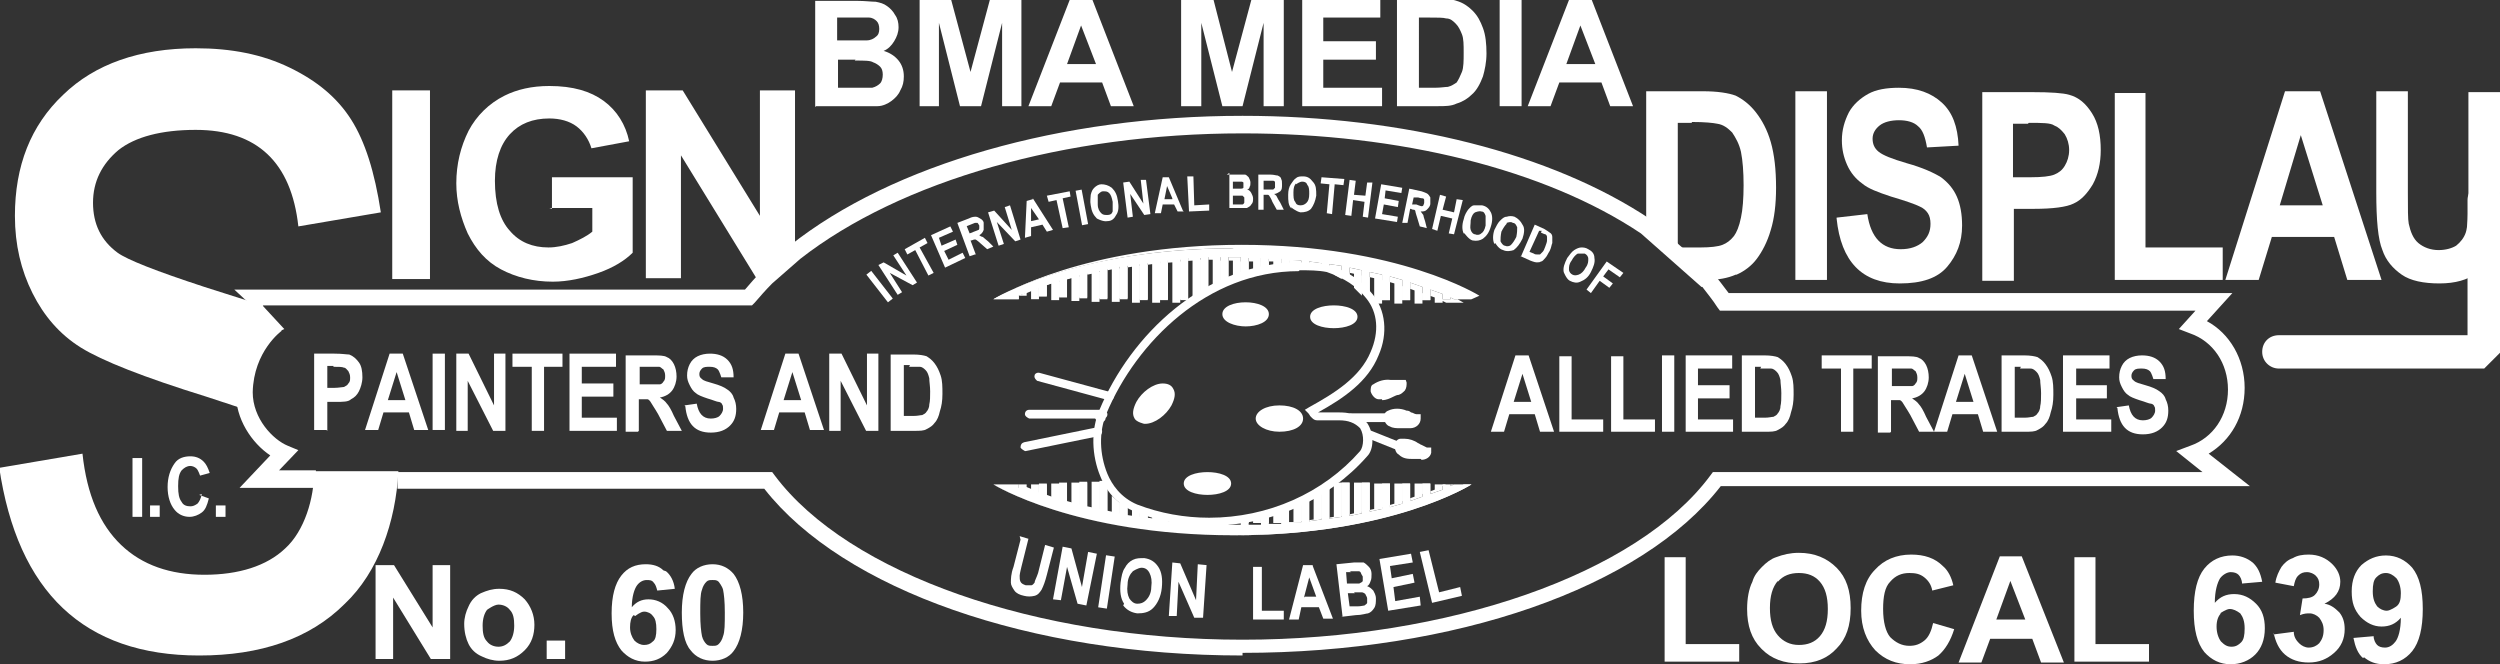
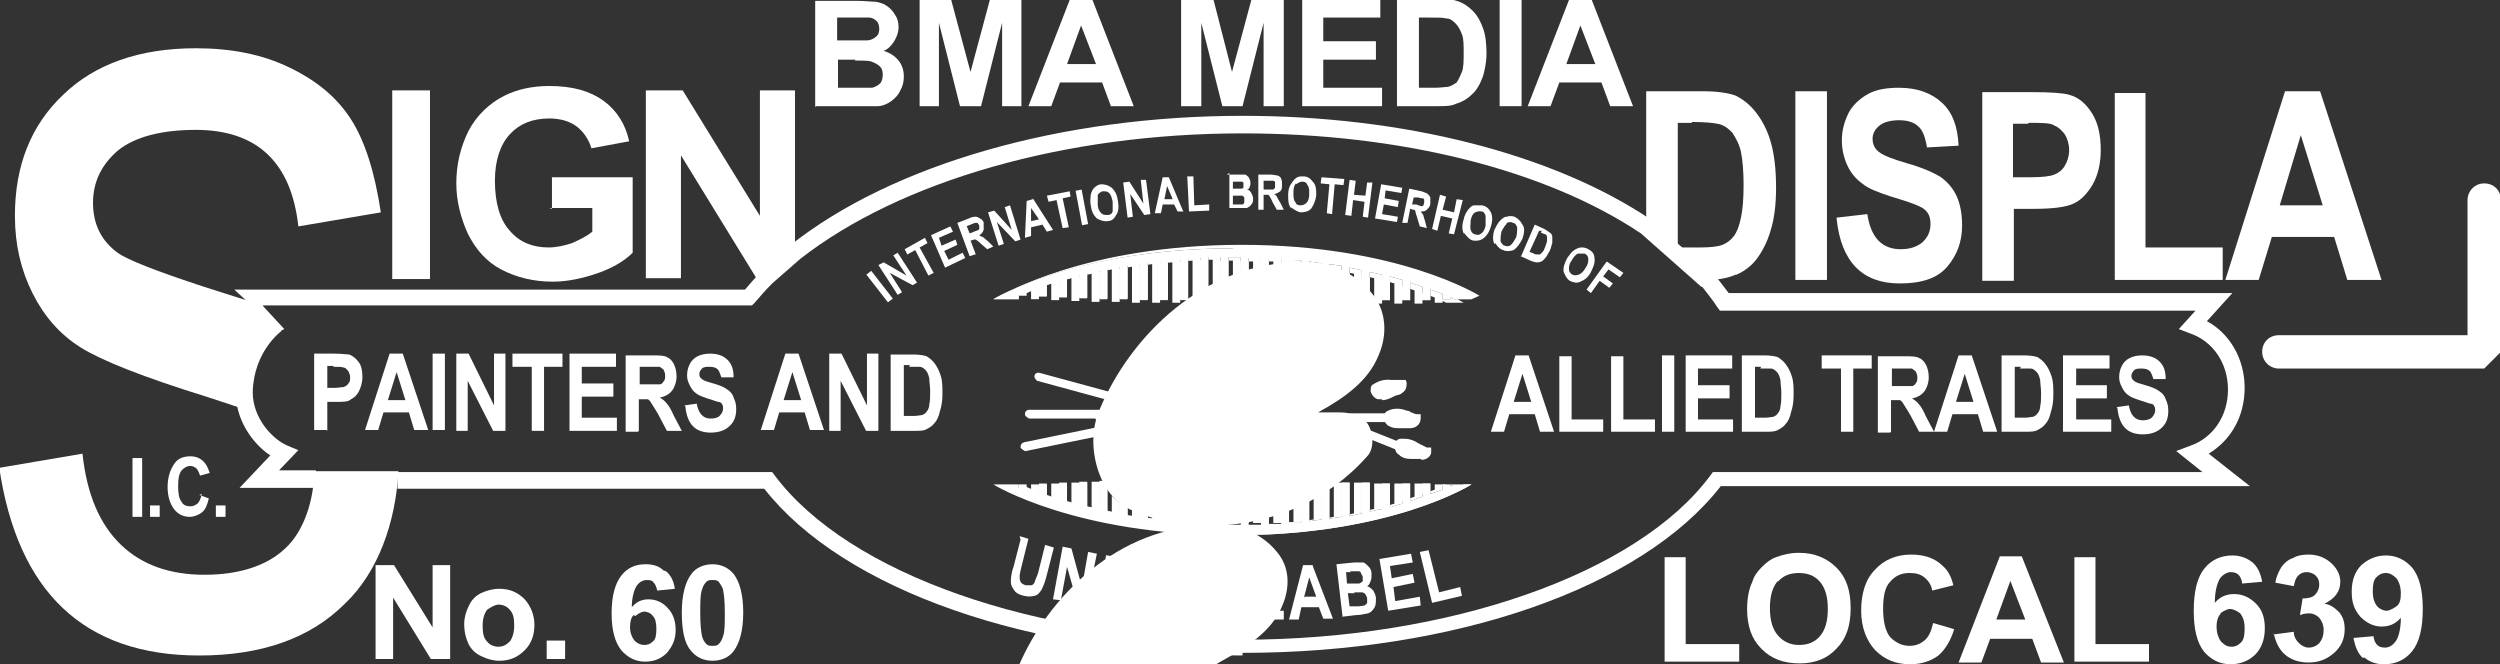
<svg xmlns="http://www.w3.org/2000/svg" id="Layer_2" viewBox="0 0 28.49 7.57">
  <rect x="0" y="0" width="28.49" height="7.57" fill="#333333" stroke="none" />
  <defs>
    <style>.cls-1{fill-rule:evenodd;}.cls-1,.cls-2{fill:#fff;stroke-width:0px;}</style>
  </defs>
  <g id="Layer_1-2">
    <g id="BMA_Bug">
      <path class="cls-1" d="M11.61,3.37v.04h-.29s.93-.58,2.74-.58,2.71.58,2.71.58h-.2l-.04-.02v.02s-.09,0-.09,0v-.06s-.14-.05-.14-.05v.12h-.09v-.15l-.14-.05v.2h-.09v-.23s-.14-.04-.14-.04v.27h-.09v-.29s-.14-.03-.14-.03v.23l-.09-.09v-.16s-.14-.03-.14-.03v.09s-.09-.05-.09-.05v-.06l-.14-.02v.03h-.09s0-.04,0-.04l-.14-.02v.04h-.09v-.05h-.14s0,.05,0,.05h-.09s0-.07,0-.07h-.14s0,.1,0,.1l-.09.02v-.13h-.14s0,.17,0,.17l-.09.03v-.21h-.14v.26s-.09.04-.09.04v-.3h-.14v.38l-.09.06v-.43h-.14v.48h-.09v-.46s-.14.01-.14.01v.45s-.09,0-.09,0v-.44s-.14.02-.14.02v.42s-.09,0-.09,0v-.41s-.14.02-.14.02v.38h-.09v-.37s-.14.03-.14.03v.34h-.09v-.32s-.14.03-.14.03v.28h-.09v-.26l-.14.04v.21h-.09v-.19l-.14.05v.13h-.09v-.1s-.14.06-.14.06Z" />
      <path class="cls-2" d="M16.77,3.41h-.2l-.04-.02v.02s-.09,0-.09,0v-.06s-.14-.05-.14-.05v.12s-.09,0-.09,0v-.15s-.14-.05-.14-.05v.2s-.09,0-.09,0v-.23s-.14-.04-.14-.04v.27s-.09,0-.09,0v-.29s-.14-.03-.14-.03v.23s-.09-.09-.09-.09v-.16s-.14-.03-.14-.03v.09s-.09-.05-.09-.05v-.06s-.14-.02-.14-.02v.03s-.09-.01-.09-.01v-.03s-.14-.02-.14-.02v.04s-.09,0-.09,0v-.05s-.14-.01-.14-.01v.06s-.09,0-.09,0v-.08s-.14,0-.14,0v.11s-.09.02-.09.02v-.13s-.14,0-.14,0v.17s-.09.03-.09.03v-.21s-.14,0-.14,0v.26s-.09.04-.09.04v-.31s-.14,0-.14,0v.38s-.09.06-.09.06v-.43s-.14.01-.14.01v.47s-.09,0-.09,0v-.46s-.14.01-.14.01v.45s-.09,0-.09,0v-.44s-.14.02-.14.02v.42s-.09,0-.09,0v-.41s-.14.02-.14.02v.38s-.09,0-.09,0v-.37s-.14.03-.14.03v.34s-.09,0-.09,0v-.32s-.14.03-.14.03v.28s-.09,0-.09,0v-.26s-.14.04-.14.04v.21s-.09,0-.09,0v-.19s-.14.05-.14.05v.13s-.09,0-.09,0v-.1s-.14.06-.14.06v.04s-.29,0-.29,0c0,0,.95-.58,2.74-.58s2.71.58,2.71.58h0ZM14.06,2.83c-1.79,0-2.73.58-2.74.58h.29s0-.04,0-.04l.14-.06v.1s.09,0,.09,0v-.13s.14-.05.14-.05v.19s.09,0,.09,0v-.21s.14-.04.14-.04v.26s.09,0,.09,0v-.28s.14-.03.14-.03v.32s.09,0,.09,0v-.34s.14-.03.14-.03v.37s.09,0,.09,0v-.38s.14-.02.14-.02v.41s.09,0,.09,0v-.42s.14-.02.14-.02v.44h.09v-.45s.14-.01.14-.01v.46s.09,0,.09,0v-.47s.14-.01.14-.01v.43s.09-.06.09-.06v-.38s.14,0,.14,0v.31s.09-.04.09-.04v-.26s.14,0,.14,0v.21s.09-.03.09-.03v-.17s.14,0,.14,0v.13s.09-.02.09-.02v-.11s.14,0,.14,0v.08s.09,0,.09,0v-.06s.14.01.14.01v.05s.09,0,.09,0v-.04s.14.02.14.02v.03s.09.01.09.01v-.03s.14.02.14.02v.06s.09.05.09.05v-.09s.14.03.14.03v.16s.09.09.09.09v-.23s.14.03.14.03v.29s.09,0,.09,0v-.27s.14.04.14.04v.23s.09,0,.09,0v-.2s.14.05.14.05v.15s.09,0,.09,0v-.12s.14.05.14.05v.06s.09,0,.09,0v-.02s.04.02.04.02h.2s-.95-.58-2.71-.58" />
      <path class="cls-1" d="M11.61,5.56v-.04h-.29s.93.58,2.74.58,2.71-.58,2.71-.58h-.2l-.04.02v-.02s-.09,0-.09,0v.06s-.14.05-.14.05v-.12h-.09v.15l-.14.05v-.2h-.09v.23s-.14.04-.14.04v-.27h-.09v.29s-.14.03-.14.03v-.33h-.09v.35s-.14.03-.14.03v-.38s-.09,0-.09,0v.39s-.14.02-.14.02v-.35l-.09.06v.3s-.14.02-.14.02v-.24l-.09.04v.21h-.14s0-.14,0-.14l-.09.03v.13h-.14s0-.09,0-.09l-.09.02v.08h-.14s0-.05,0-.05h-.09s0,.05,0,.05h-.14v-.03s-.09,0-.09,0v.02h-.14v-.02h-.09s0,.01,0,.01h-.14s0-.03,0-.03h-.09s0,.01,0,.01h-.14s0-.05,0-.05l-.09-.02v.05s-.14-.02-.14-.02v-.08s-.09-.03-.09-.03v.1s-.14-.02-.14-.02v-.15s-.09-.08-.09-.08v.21s-.14-.03-.14-.03v-.34h-.09v.32s-.14-.03-.14-.03v-.28h-.09v.26l-.14-.04v-.21h-.09v.19l-.14-.05v-.13h-.09v.1s-.14-.06-.14-.06Z" />
      <path class="cls-2" d="M14.06,6.1c-1.79,0-2.73-.58-2.74-.58h.29s0,.04,0,.04l.14.06v-.1s.09,0,.09,0v.13s.14.05.14.05v-.19s.09,0,.09,0v.21s.14.04.14.04v-.26s.09,0,.09,0v.28s.14.03.14.03v-.32s.09,0,.09,0v.34s.14.03.14.03v-.21l.09.08v.15s.14.02.14.02v-.1s.09.03.09.03v.08s.14.02.14.02v-.05s.09.02.09.02v.04s.14.01.14.01v-.03s.09.01.09.01v.02s.14,0,.14,0v-.02s.09,0,.09,0v.02s.14,0,.14,0v-.02s.09,0,.09,0v.03s.14,0,.14,0v-.04s.09-.01.09-.01v.05s.14,0,.14,0v-.08s.09-.02.09-.02v.1s.14,0,.14,0v-.13s.09-.03.09-.03v.16s.14-.01.14-.01v-.21s.09-.04.09-.04v.24s.14-.02.14-.02v-.3s.09-.06.09-.06v.35s.14-.02.14-.02v-.39s.09,0,.09,0v.38s.14-.03.14-.03v-.35s.09,0,.09,0v.33s.14-.03.14-.03v-.29s.09,0,.09,0v.27s.14-.04.14-.04v-.23s.09,0,.09,0v.2s.14-.05.14-.05v-.15s.09,0,.09,0v.12s.14-.05.14-.05v-.06s.09,0,.09,0v.02s.04-.02.04-.02h.2s-.93.58-2.71.58M11.61,5.52h-.29s.95.58,2.74.58,2.71-.58,2.71-.58h-.2s-.04.02-.04.02v-.02s-.09,0-.09,0v.06s-.14.05-.14.05v-.12s-.09,0-.09,0v.15s-.14.05-.14.05v-.2s-.09,0-.09,0v.23s-.14.04-.14.04v-.27s-.09,0-.09,0v.29s-.14.03-.14.03v-.33s-.09,0-.09,0v.35s-.14.03-.14.03v-.38s-.09,0-.09,0v.39s-.14.02-.14.02v-.35s-.09.06-.09.06v.3s-.14.02-.14.02v-.24s-.09.04-.09.04v.21s-.14.01-.14.01v-.16s-.09.03-.09.03v.13s-.14,0-.14,0v-.1s-.09.02-.09.02v.08s-.14,0-.14,0v-.05s-.09.01-.09.01v.04s-.14,0-.14,0v-.03s-.09,0-.09,0v.02s-.14,0-.14,0v-.02s-.09,0-.09,0v.02s-.14,0-.14,0v-.02s-.09-.01-.09-.01v.03s-.14-.01-.14-.01v-.04s-.09-.02-.09-.02v.05s-.14-.02-.14-.02v-.08s-.09-.03-.09-.03v.1s-.14-.02-.14-.02v-.15s-.09-.08-.09-.08v.21s-.14-.03-.14-.03v-.34s-.09,0-.09,0v.32s-.14-.03-.14-.03v-.28s-.09,0-.09,0v.26s-.14-.04-.14-.04v-.21s-.09,0-.09,0v.19s-.14-.05-.14-.05v-.13s-.09,0-.09,0v.1s-.14-.06-.14-.06v-.04Z" />
      <path class="cls-2" d="M14.16,7.47c-2.42,0-4.55-.75-5.45-1.9h-4.18v-.19h4.27l.03.04c.84,1.12,2.98,1.87,5.33,1.87s4.5-.75,5.33-1.87l.03-.04h5.58l-.3-.24.16-.06c.26-.09.43-.34.43-.64s-.17-.55-.43-.64l-.13-.05.19-.21h-5.42l-.03-.04c-.05-.08-.11-.15-.17-.23h-.01s-.69-.61-.69-.61c-1.09-.73-2.75-1.14-4.54-1.14-2.02,0-3.9.54-5.04,1.43l-.32.28c-.07.07-.14.15-.2.22l-.03.03H3l-.06.07-.27-.25h5.82c.06-.07.12-.14.19-.21l.32-.29c1.17-.93,3.1-1.48,5.16-1.48,1.83,0,3.53.43,4.65,1.18h0s.64.57.64.57h.03s.03.03.03.03c.07.08.13.16.19.24h5.74l-.29.32c.26.14.43.43.43.76s-.16.6-.41.75l.47.37h-6.03c-.9,1.16-3.03,1.9-5.45,1.9M3.59,5.56h-.86l.35-.37c-.21-.14-.4-.42-.39-.72,0-.56.39-.84.41-.85l.11.15s-.32.23-.33.7c0,.3.23.54.4.61l.12.05-.22.23h.42v.19Z" />
      <path class="cls-2" d="M28.31,4.2h-2.34c-.1,0-.19-.08-.19-.19s.08-.19.19-.19h2.15v-1.54c0-.1.08-.19.19-.19s.19.08.19.19v1.73l-.19.19Z" />
      <rect class="cls-2" x="20.46" y="1.04" width=".36" height="2.15" />
      <path class="cls-2" d="M20.93,2.48l.35-.04c.04.27.17.4.38.4.11,0,.19-.03.25-.08.06-.06.09-.12.09-.21,0-.05-.01-.09-.03-.12-.02-.03-.05-.06-.1-.08-.04-.02-.15-.06-.32-.11-.15-.05-.26-.09-.33-.15-.07-.05-.13-.12-.17-.21-.04-.09-.06-.18-.06-.28,0-.12.03-.22.08-.32.05-.09.13-.16.22-.21.09-.05.21-.07.35-.07.21,0,.37.06.49.17.12.11.18.27.19.49l-.36.02c-.02-.12-.05-.2-.1-.24-.05-.05-.13-.07-.22-.07s-.17.02-.22.06c-.05.04-.08.09-.08.15s.02.11.07.15c.05.04.15.08.32.13.18.05.31.11.39.16.08.06.14.13.18.22.04.09.06.2.06.33,0,.19-.06.34-.17.47s-.29.19-.54.19c-.43,0-.67-.25-.72-.74" />
      <path class="cls-2" d="M23.12,1.4c.15,0,.25,0,.29.03.05.02.08.05.12.1.03.05.05.11.05.18s-.02.13-.05.18c-.03.05-.07.08-.12.1-.05.02-.14.03-.27.03h-.2v-.61h.17ZM22.95,3.19v-.81h.23c.21,0,.37-.02.45-.06.09-.04.16-.12.22-.22.06-.11.09-.24.09-.39,0-.17-.03-.31-.1-.42-.07-.11-.15-.18-.26-.21-.07-.02-.21-.03-.42-.03h-.57v2.15h.36Z" />
      <polygon class="cls-2" points="24.1 3.19 24.1 1.06 24.45 1.06 24.45 2.82 25.33 2.82 25.33 3.19 24.1 3.19" />
      <path class="cls-2" d="M25.98,2.34l.24-.8.25.8h-.49ZM26.42,1.04h-.38l-.68,2.15h.38l.15-.49h.71l.15.49h.39l-.7-2.15Z" />
-       <path class="cls-2" d="M27.08,1.04h.36v1.16c0,.18,0,.3.01.35.02.09.05.17.11.22.06.05.14.08.23.08.08,0,.15-.02.2-.05.05-.04.09-.09.11-.15.02-.06.03-.2.03-.42v-1.18h.36v1.13c0,.29-.02.5-.05.62-.03.13-.1.23-.21.31-.11.08-.25.12-.43.12s-.33-.03-.43-.1c-.1-.07-.18-.16-.22-.28-.05-.12-.07-.34-.07-.66v-1.14Z" />
      <rect class="cls-2" x="4.47" y="1.03" width=".43" height="2.15" />
      <path class="cls-2" d="M6.29,2.38v-.36h.92v.86c-.09.09-.22.17-.39.23s-.35.1-.52.1c-.22,0-.42-.05-.59-.14-.17-.09-.29-.23-.38-.41-.08-.18-.13-.37-.13-.57,0-.22.05-.42.14-.6.09-.17.23-.31.41-.4.14-.07.31-.11.51-.11.27,0,.47.06.62.17.15.11.25.27.29.46l-.43.08c-.03-.1-.09-.19-.17-.25-.08-.06-.19-.09-.31-.09-.19,0-.34.06-.45.18-.11.12-.17.3-.17.53,0,.26.06.45.17.57.11.13.26.19.44.19.09,0,.18-.02.27-.05.09-.04.17-.08.23-.13v-.27h-.49Z" />
      <path class="cls-2" d="M3.8,4.18c.06,0,.1,0,.12.01.02,0,.03.02.05.04.01.02.02.04.02.07s0,.05-.02.07c-.01.02-.03.03-.05.04-.02,0-.06.01-.11.01h-.08v-.25h.07ZM3.73,4.91v-.33h.09c.09,0,.15,0,.18-.03.04-.02.07-.05.09-.09.02-.04.04-.1.04-.16,0-.07-.01-.13-.04-.17-.03-.04-.06-.07-.11-.09-.03,0-.08-.01-.17-.01h-.23v.87h.14Z" />
      <path class="cls-2" d="M4.42,4.56l.1-.32.1.32h-.2ZM4.59,4.03h-.15l-.28.87h.15l.06-.2h.29l.06.2h.16l-.29-.87Z" />
      <rect class="cls-2" x="4.93" y="4.03" width=".14" height=".87" />
      <polygon class="cls-2" points="5.2 4.91 5.2 4.03 5.34 4.03 5.63 4.62 5.63 4.03 5.76 4.03 5.76 4.91 5.62 4.91 5.33 4.34 5.33 4.91 5.2 4.91" />
      <polygon class="cls-2" points="6.06 4.91 6.06 4.18 5.84 4.18 5.84 4.03 6.41 4.03 6.41 4.18 6.2 4.18 6.2 4.91 6.06 4.91" />
      <polygon class="cls-2" points="6.49 4.91 6.49 4.03 7.02 4.03 7.02 4.18 6.63 4.18 6.63 4.37 6.99 4.37 6.99 4.52 6.63 4.52 6.63 4.76 7.03 4.76 7.03 4.91 6.49 4.91" />
      <path class="cls-2" d="M7.28,4.18h.11c.06,0,.1,0,.12,0,.02,0,.03.02.05.03.01.02.02.04.02.07s0,.05-.02.07c-.01.02-.03.03-.04.03-.02,0-.06,0-.12,0h-.11v-.22ZM7.28,4.91v-.36h.03s.06,0,.07,0c.01,0,.03.02.04.04.01.02.04.06.08.13l.1.19h.17l-.09-.17c-.03-.07-.06-.12-.08-.14-.02-.03-.05-.05-.08-.07.06-.01.11-.04.14-.08.03-.04.05-.1.05-.16,0-.05-.01-.1-.03-.14-.02-.04-.05-.07-.08-.08-.03-.02-.09-.02-.17-.02h-.3v.87h.14Z" />
      <path class="cls-2" d="M7.8,4.62l.14-.02c.02.11.07.17.16.17.04,0,.08-.01.1-.03.02-.02.04-.05.04-.08,0-.02,0-.04-.01-.05,0-.01-.02-.03-.04-.03-.02,0-.06-.02-.13-.04-.06-.02-.11-.04-.13-.06-.03-.02-.05-.05-.07-.09-.02-.04-.03-.07-.03-.11,0-.05.01-.09.03-.13s.05-.07.09-.09c.04-.02.09-.03.14-.03.08,0,.15.02.2.07.05.05.07.11.07.2h-.14s-.02-.07-.04-.09c-.02-.02-.05-.03-.09-.03s-.07,0-.09.02c-.02.02-.03.04-.03.06s0,.04.03.06c.02.02.06.03.13.05.07.02.12.04.16.07.03.02.06.05.07.09.02.04.03.08.03.13,0,.08-.02.14-.07.19-.05.05-.12.08-.22.08-.18,0-.27-.1-.29-.3" />
      <path class="cls-2" d="M8.93,4.56l.1-.32.1.32h-.2ZM9.1,4.03h-.15l-.28.87h.15l.06-.2h.29l.06.2h.16l-.29-.87Z" />
      <polygon class="cls-2" points="9.45 4.91 9.45 4.03 9.59 4.03 9.88 4.62 9.88 4.03 10.01 4.03 10.01 4.91 9.87 4.91 9.58 4.34 9.58 4.91 9.45 4.91" />
      <path class="cls-2" d="M10.36,4.18c.06,0,.1,0,.12,0,.03,0,.05.02.07.04.02.02.03.05.04.09,0,.04.01.09.01.15s0,.11-.01.15c0,.04-.02.07-.03.08-.01.02-.03.03-.05.04-.02,0-.05.01-.1.01h-.11v-.58h.07ZM10.15,4.91h.27c.06,0,.11,0,.14-.02.04-.02.07-.04.09-.07.03-.03.05-.08.06-.13.02-.06.03-.12.03-.2,0-.08,0-.15-.02-.21-.02-.06-.04-.1-.07-.14-.03-.04-.06-.06-.09-.08-.03-.01-.08-.02-.15-.02h-.26v.87Z" />
      <path class="cls-2" d="M17.25,4.58l.1-.32.1.32h-.2ZM17.42,4.05h-.15l-.28.87h.15l.06-.2h.29l.06.2h.16l-.29-.87Z" />
      <polygon class="cls-2" points="17.77 4.92 17.77 4.06 17.91 4.06 17.91 4.78 18.27 4.78 18.27 4.92 17.77 4.92" />
      <polygon class="cls-2" points="18.36 4.92 18.36 4.06 18.5 4.06 18.5 4.78 18.86 4.78 18.86 4.92 18.36 4.92" />
      <rect class="cls-2" x="18.94" y="4.05" width=".14" height=".87" />
      <polygon class="cls-2" points="19.21 4.92 19.21 4.05 19.74 4.05 19.74 4.2 19.35 4.2 19.35 4.39 19.71 4.39 19.71 4.54 19.35 4.54 19.35 4.78 19.75 4.78 19.75 4.92 19.21 4.92" />
      <path class="cls-2" d="M20.06,4.2c.06,0,.1,0,.12,0,.03,0,.05.02.07.04.02.02.03.05.04.09,0,.04.01.09.01.15s0,.11-.01.15c0,.04-.02.07-.03.08-.01.02-.03.03-.05.04-.02,0-.05.01-.1.01h-.11v-.58h.07ZM19.85,4.92h.27c.06,0,.11,0,.14-.02.04-.02.07-.04.09-.07.03-.03.05-.08.06-.13.02-.06.03-.12.03-.2,0-.08,0-.15-.02-.21-.02-.06-.04-.1-.07-.14-.03-.04-.06-.06-.09-.08-.03-.01-.08-.02-.15-.02h-.26v.87Z" />
      <polygon class="cls-2" points="20.98 4.92 20.98 4.2 20.76 4.2 20.76 4.05 21.33 4.05 21.33 4.2 21.12 4.2 21.12 4.92 20.98 4.92" />
      <path class="cls-2" d="M21.55,4.2h.11c.06,0,.1,0,.12,0,.02,0,.03.02.05.03.01.02.02.04.02.07s0,.05-.02.07c-.01.02-.03.03-.04.03-.02,0-.06,0-.12,0h-.11v-.22ZM21.55,4.92v-.36h.03s.06,0,.07,0c.01,0,.03.02.04.04.01.02.04.06.08.13l.1.19h.17l-.09-.17c-.03-.07-.06-.12-.08-.14-.02-.03-.05-.05-.08-.07.06-.01.11-.04.14-.08.03-.04.05-.1.05-.16,0-.05-.01-.1-.03-.14-.02-.04-.05-.07-.08-.08-.03-.02-.09-.02-.17-.02h-.3v.87h.14Z" />
      <path class="cls-2" d="M22.29,4.58l.1-.32.1.32h-.2ZM22.47,4.05h-.15l-.28.87h.15l.06-.2h.29l.06.2h.16l-.29-.87Z" />
      <path class="cls-2" d="M23.02,4.2c.06,0,.1,0,.12,0,.03,0,.05.02.07.04.02.02.03.05.04.09,0,.04.01.09.01.15s0,.11-.01.15c0,.04-.02.07-.03.08-.01.02-.03.03-.05.04-.02,0-.05.01-.1.01h-.11v-.58h.07ZM22.81,4.92h.27c.06,0,.11,0,.14-.02.04-.02.07-.04.09-.07.03-.03.05-.08.06-.13.02-.06.03-.12.03-.2,0-.08,0-.15-.02-.21-.02-.06-.04-.1-.07-.14-.03-.04-.06-.06-.09-.08-.03-.01-.08-.02-.15-.02h-.26v.87Z" />
      <polygon class="cls-2" points="23.51 4.92 23.51 4.05 24.04 4.05 24.04 4.2 23.66 4.2 23.66 4.39 24.01 4.39 24.01 4.54 23.66 4.54 23.66 4.78 24.06 4.78 24.06 4.92 23.51 4.92" />
      <path class="cls-2" d="M24.12,4.64l.14-.02c.02.11.07.17.16.17.04,0,.08-.01.1-.03.02-.02.04-.05.04-.08,0-.02,0-.04-.01-.05,0-.01-.02-.03-.04-.03-.02,0-.06-.02-.13-.04-.06-.02-.11-.04-.13-.06-.03-.02-.05-.05-.07-.09-.02-.04-.03-.07-.03-.11,0-.05.01-.09.03-.13.02-.04.05-.07.09-.09.04-.02.09-.03.14-.03.08,0,.15.02.2.07.05.05.07.11.07.2h-.14s-.02-.07-.04-.09c-.02-.02-.05-.03-.09-.03s-.07,0-.09.02c-.02.02-.03.04-.03.06s0,.04.03.06c.02.02.06.03.13.05.07.02.12.04.16.07.03.02.06.05.07.09.02.04.03.08.03.13,0,.08-.02.14-.07.19-.05.05-.12.08-.22.08-.18,0-.27-.1-.29-.3" />
-       <path class="cls-2" d="M13.78,5.99c-.3,0-.58-.05-.85-.16-.17-.07-.31-.2-.39-.4-.1-.24-.11-.53-.01-.76.35-.84,1.19-1.68,2.28-1.68.11,0,.22,0,.33.03.22.07.38.18.5.33.15.18.18.45.07.7-.12.3-.4.49-.69.65,0,0,0,0,0,0,.04,0,.08,0,.12,0,.04,0,.08,0,.12,0,.09,0,.21.01.32.12.08.12.08.3,0,.38-.44.5-1.09.79-1.79.79M14.8,3.09c-1.04,0-1.85.81-2.19,1.62-.09.21-.08.47.01.69.05.12.15.27.34.35.26.1.54.15.82.15.67,0,1.3-.28,1.72-.76.04-.05.05-.18,0-.26-.06-.06-.13-.09-.24-.09-.04,0-.08,0-.12,0-.04,0-.09,0-.13,0s-.06-.03-.08-.05c0,0-.01-.02-.02-.03l-.04-.04.05-.03c.29-.16.58-.34.7-.63.1-.23.08-.45-.05-.61-.11-.14-.25-.23-.45-.3-.1-.02-.2-.02-.31-.02" />
+       <path class="cls-2" d="M13.78,5.99c-.3,0-.58-.05-.85-.16-.17-.07-.31-.2-.39-.4-.1-.24-.11-.53-.01-.76.35-.84,1.19-1.68,2.28-1.68.11,0,.22,0,.33.03.22.07.38.18.5.33.15.18.18.45.07.7-.12.3-.4.49-.69.65,0,0,0,0,0,0,.04,0,.08,0,.12,0,.04,0,.08,0,.12,0,.09,0,.21.01.32.12.08.12.08.3,0,.38-.44.5-1.09.79-1.79.79c-1.04,0-1.85.81-2.19,1.62-.09.21-.08.47.01.69.05.12.15.27.34.35.26.1.54.15.82.15.67,0,1.3-.28,1.72-.76.04-.05.05-.18,0-.26-.06-.06-.13-.09-.24-.09-.04,0-.08,0-.12,0-.04,0-.09,0-.13,0s-.06-.03-.08-.05c0,0-.01-.02-.02-.03l-.04-.04.05-.03c.29-.16.58-.34.7-.63.1-.23.08-.45-.05-.61-.11-.14-.25-.23-.45-.3-.1-.02-.2-.02-.31-.02" />
      <path class="cls-2" d="M13.98,3.58c0-.05.1-.09.22-.09s.22.04.22.09-.1.09-.22.09-.22-.04-.22-.09" />
      <path class="cls-2" d="M14.2,3.72c-.13,0-.27-.05-.27-.14,0-.18.53-.18.53,0,0,.09-.13.14-.27.14M14.2,3.53c-.11,0-.17.03-.17.05,0,.01.06.05.17.05s.17-.03.17-.05c0-.01-.06-.05-.17-.05" />
      <path class="cls-2" d="M14.98,3.6s.1-.09.22-.09.22.04.22.09-.1.09-.22.09-.22-.04-.22-.09" />
      <path class="cls-2" d="M15.2,3.74c-.13,0-.27-.04-.27-.13s.14-.13.27-.13.27.04.27.13-.14.13-.27.13M15.2,3.56c-.11,0-.17.03-.17.04,0,0,.07.03.17.03s.17-.03.17-.04c0,0-.07-.03-.17-.03" />
      <path class="cls-2" d="M14.36,4.77c0-.06.1-.11.22-.11s.22.05.22.11-.1.11-.22.11-.22-.05-.22-.11" />
      <path class="cls-2" d="M14.58,4.92c-.15,0-.27-.07-.27-.15s.11-.15.27-.15.27.06.27.15-.11.15-.27.15M14.58,4.71c-.11,0-.17.04-.17.06s.06.06.17.06.17-.04.17-.06-.06-.06-.17-.06" />
      <path class="cls-2" d="M13.54,5.51s.1-.09.22-.09.22.04.22.09-.1.09-.22.09-.22-.04-.22-.09" />
      <path class="cls-2" d="M13.76,5.64c-.13,0-.27-.04-.27-.13s.14-.13.27-.13.27.04.27.13-.14.13-.27.13M13.76,5.47c-.11,0-.17.03-.17.04,0,0,.07.03.17.03s.17-.03.17-.04c0,0-.07-.03-.17-.03" />
      <path class="cls-2" d="M13.3,4.6c.06-.1.03-.18-.06-.17-.09,0-.2.09-.26.19-.06.1-.03.18.06.17.09,0,.2-.09.26-.19" />
      <path class="cls-2" d="M13.04,4.83s-.09-.02-.11-.06c-.03-.05-.02-.11.02-.19.06-.11.19-.21.3-.21h0c.06,0,.1.02.12.06.03.05.02.11-.02.19-.06.11-.19.21-.3.21h0ZM13.25,4.47c-.08,0-.18.08-.22.16-.02.04-.03.08-.02.09,0,0,.01.01.03.01v.05-.05c.08,0,.18-.08.22-.16.02-.04.03-.08.02-.09,0,0-.01-.01-.03-.01" />
      <path class="cls-2" d="M12.57,4.77h-.84s-.05-.02-.05-.05.02-.05.05-.05h.84s.05.02.05.05-.02.05-.05.05" />
      <path class="cls-2" d="M12.55,4.81h-.02s-.05-.02-.05-.05.02-.05.05-.05h.02s.05.02.05.05-.02.05-.05.05" />
      <path class="cls-2" d="M11.68,5.09c.29-.06.54-.11.83-.17" />
      <path class="cls-2" d="M11.68,5.14s-.04-.02-.05-.04c0-.03.01-.05.04-.06l.83-.17s.05.01.06.04c0,.03-.01.05-.04.06l-.83.17s0,0,0,0" />
      <path class="cls-2" d="M11.83,4.28c.28.08.53.15.81.22" />
      <path class="cls-2" d="M12.64,4.56s0,0-.01,0l-.81-.22s-.04-.03-.03-.06c0-.02.03-.04.06-.03l.81.22s.04.03.03.06c0,.02-.02.03-.05.03" />
      <path class="cls-2" d="M15.84,4.81h-.44s-.05-.02-.05-.05.02-.05.05-.05h.44s.05.02.05.05-.02.05-.05.05" />
      <path class="cls-2" d="M15.61,4.96c.17.07.33.13.5.2" />
      <path class="cls-2" d="M16.12,5.2s-.01,0-.02,0l-.5-.2s-.04-.04-.03-.06c0-.02.04-.04.06-.03l.5.2s.04.04.03.06c0,.02-.02.03-.04.03" />
      <path class="cls-2" d="M16.07,4.81c-.07,0-.14.04-.21,0-.04-.01-.06-.08-.02-.09.06-.02.12-.02.18,0,.05.01.08.04.13.04,0,.04-.04.06-.07.06" />
      <path class="cls-2" d="M15.93,4.88s-.06,0-.09-.02c-.04-.01-.07-.06-.07-.11,0-.03.02-.06.05-.07.06-.03.14-.03.21,0,.01,0,.03,0,.05.02.02,0,.04.02.06.02h.05v.05c0,.06-.05.11-.12.11-.02,0-.04,0-.06,0-.02,0-.05,0-.08,0M15.87,4.76s0,0,0,.01c.04.02.08.01.12,0,0,0,.02,0,.03,0,0,0-.01,0-.02,0-.05-.02-.09-.02-.13,0" />
      <path class="cls-2" d="M15.92,4.45c-.07.02-.13.07-.2.06-.04,0-.08-.06-.05-.08.05-.04.11-.05.17-.05.05,0,.09.01.13,0,0,.03-.02.07-.05.07" />
      <path class="cls-2" d="M15.75,4.55s-.02,0-.04,0c-.04,0-.08-.05-.09-.09,0-.03,0-.07.03-.08.06-.04.13-.06.2-.05.02,0,.03,0,.05,0,.02,0,.05,0,.07,0h.05s.01.03.01.03c0,.03,0,.06-.02.09-.02.02-.04.04-.07.05-.02,0-.04.01-.06.02-.04.02-.08.04-.13.04M15.71,4.45s0,0,.01,0c.01,0,.02,0,.02,0,.03,0,.06-.01.09-.03,0,0,.02,0,.02-.01,0,0,0,0-.01,0h-.01s-.09,0-.12.03" />
      <path class="cls-2" d="M16.17,5.18c-.07-.01-.14,0-.21-.04-.03-.02-.04-.09,0-.1.06-.01.12,0,.17.04.04.02.07.05.12.06,0,.03-.05.05-.08.04" />
      <path class="cls-2" d="M16.19,5.23s-.02,0-.03,0c-.02,0-.04,0-.06,0-.05,0-.11,0-.16-.05-.04-.02-.05-.08-.04-.12,0-.03.03-.06.06-.06.01,0,.03,0,.05,0,.05,0,.11.02.15.05.01,0,.03.02.04.02.02.01.04.02.06.03h.05s0,.06,0,.06c-.01.05-.06.08-.11.08M15.98,5.09s0,.01,0,.01c.03.03.07.03.11.03,0,0,.02,0,.03,0,0,0-.01,0-.02,0-.04-.03-.08-.04-.13-.03" />
      <polygon class="cls-2" points="4.28 7.51 4.28 6.44 4.49 6.44 4.93 7.15 4.93 6.44 5.13 6.44 5.13 7.51 4.91 7.51 4.48 6.81 4.48 7.51 4.28 7.51" />
      <path class="cls-2" d="M5.55,6.95s.08-.06.13-.06.1.02.13.06c.04.04.05.1.05.18s-.02.14-.05.18c-.04.04-.08.06-.13.06s-.1-.02-.13-.06c-.04-.04-.05-.1-.05-.18s.02-.14.05-.18M5.34,7.34c.03.06.08.11.15.14.06.03.13.05.2.05.12,0,.21-.04.29-.12.08-.08.11-.18.11-.29s-.04-.21-.11-.29c-.08-.08-.17-.12-.29-.12-.08,0-.14.02-.21.05-.06.03-.11.08-.14.15-.03.06-.05.13-.05.2,0,.09.02.17.05.23" />
      <rect class="cls-2" x="6.23" y="7.3" width=".21" height=".21" />
      <path class="cls-2" d="M7.24,7.02s.06-.05.1-.05.08.02.1.05c.03.03.04.08.04.15s-.01.12-.04.14c-.03.03-.06.04-.1.04s-.08-.02-.11-.05c-.03-.04-.05-.09-.05-.15,0-.06.01-.11.04-.14M7.56,6.5c-.05-.05-.12-.07-.2-.07-.12,0-.21.04-.28.13-.07.09-.11.23-.11.43s.04.33.11.42c.07.08.16.13.27.13.1,0,.18-.03.25-.1.06-.07.1-.15.1-.26,0-.1-.03-.19-.09-.25-.06-.07-.14-.1-.22-.1-.08,0-.14.03-.19.09,0-.12.03-.21.06-.25.03-.04.07-.06.11-.06.03,0,.06,0,.08.03.02.02.03.05.04.09l.2-.02c-.01-.09-.05-.16-.1-.2" />
      <path class="cls-2" d="M8.19,6.63s.04.05.05.09c.01.05.02.13.02.26s0,.22-.02.27c-.01.04-.03.07-.05.09-.02.02-.04.02-.07.02s-.05,0-.07-.02c-.02-.02-.04-.05-.05-.09-.01-.05-.02-.13-.02-.26s0-.22.02-.27c.01-.04.03-.07.05-.09.02-.02.04-.02.07-.02s.05,0,.07.02M7.88,6.54c-.07.09-.11.24-.11.44s.03.35.1.43c.06.08.15.12.25.12s.19-.04.24-.11c.07-.09.11-.24.11-.44s-.04-.35-.11-.44c-.06-.07-.14-.11-.24-.11s-.19.04-.24.11" />
      <polygon class="cls-2" points="18.97 7.54 18.97 6.35 19.21 6.35 19.21 7.34 19.82 7.34 19.82 7.54 18.97 7.54" />
      <path class="cls-2" d="M20.26,6.63c.06-.07.14-.1.24-.1s.18.03.24.1c.06.07.09.17.09.31s-.03.24-.09.31c-.06.07-.14.1-.24.1s-.18-.04-.24-.11-.09-.17-.09-.31.03-.24.09-.31M20.08,7.4c.11.11.25.16.43.16s.32-.06.42-.17c.11-.11.16-.26.16-.46s-.05-.35-.16-.46c-.11-.11-.25-.17-.43-.17-.1,0-.18.02-.26.05-.06.02-.11.06-.16.11-.05.05-.09.1-.11.17-.04.08-.06.19-.06.31,0,.19.05.34.16.45" />
      <path class="cls-2" d="M22.03,7.1l.24.07c-.04.13-.1.23-.18.3-.08.06-.19.1-.32.1-.16,0-.29-.05-.4-.16-.1-.11-.16-.26-.16-.45,0-.2.05-.36.16-.47.1-.11.24-.17.41-.17.15,0,.27.04.36.13.06.05.1.13.12.22l-.24.06c-.01-.06-.04-.11-.09-.15-.05-.04-.1-.05-.17-.05-.09,0-.16.03-.22.1-.06.06-.08.17-.08.31,0,.15.03.26.08.32.06.06.13.1.22.1.07,0,.12-.02.17-.06.05-.04.08-.11.1-.2" />
      <path class="cls-2" d="M22.75,7.06l.16-.44.17.44h-.33ZM23.05,6.34h-.26l-.47,1.21h.26l.1-.27h.48l.1.27h.26l-.48-1.21Z" />
      <polygon class="cls-2" points="23.64 7.54 23.64 6.35 23.88 6.35 23.88 7.34 24.49 7.34 24.49 7.54 23.64 7.54" />
      <path class="cls-2" d="M25.3,6.99s.07-.05.11-.05.08.02.12.05c.03.04.05.09.05.17s-.01.13-.04.16c-.03.03-.06.05-.11.05s-.08-.02-.12-.06c-.03-.04-.05-.1-.05-.17,0-.07.02-.12.05-.15M25.67,6.41c-.06-.05-.14-.08-.23-.08-.13,0-.24.05-.32.15-.08.1-.12.26-.12.48s.04.37.12.47c.08.09.18.14.3.14.11,0,.21-.04.28-.11.07-.07.11-.17.11-.3,0-.12-.03-.21-.1-.28-.07-.07-.15-.11-.25-.11-.09,0-.16.03-.22.1,0-.14.03-.23.06-.28.03-.04.08-.07.12-.07.04,0,.07.01.09.03.02.02.04.06.04.1l.23-.02c-.02-.1-.05-.17-.12-.23" />
      <path class="cls-2" d="M25.91,7.23l.23-.03c0,.06.03.1.06.13.03.03.07.05.11.05.05,0,.09-.02.12-.05.03-.04.05-.08.05-.15,0-.06-.02-.1-.05-.14-.03-.03-.07-.05-.11-.05-.03,0-.06,0-.11.02l.03-.19c.06,0,.11-.01.14-.04.03-.03.05-.07.05-.12,0-.04-.01-.07-.04-.1-.02-.02-.06-.04-.1-.04s-.07.01-.1.04c-.03.03-.04.07-.05.12l-.21-.04c.01-.07.04-.13.07-.18.03-.04.07-.08.13-.1.05-.03.11-.04.18-.04.11,0,.2.04.27.11.06.06.09.13.09.2,0,.11-.06.19-.18.25.07.01.12.05.17.1.04.05.06.11.06.19,0,.11-.04.2-.12.27-.08.07-.17.11-.29.11-.11,0-.2-.03-.27-.09-.07-.06-.11-.15-.13-.25" />
      <path class="cls-2" d="M27.31,6.91s-.07.05-.11.05-.08-.02-.11-.05c-.03-.04-.05-.09-.05-.17s.01-.13.04-.16c.03-.03.06-.05.11-.05.04,0,.08.02.12.06.03.04.05.1.05.17,0,.07-.01.12-.05.15M26.94,7.49c.06.05.13.08.23.08.13,0,.24-.05.32-.15s.12-.26.12-.48-.04-.37-.12-.47c-.08-.09-.18-.14-.3-.14-.11,0-.2.04-.28.11-.07.07-.11.17-.11.3s.03.21.1.29c.07.07.15.11.24.11.09,0,.16-.03.22-.1,0,.14-.03.23-.06.27-.03.04-.07.07-.12.07-.04,0-.07-.01-.09-.03-.02-.02-.04-.06-.04-.1l-.23.02c.02.1.05.18.11.23" />
      <rect class="cls-2" x="1.51" y="5.22" width=".11" height=".67" />
      <rect class="cls-2" x="1.71" y="5.76" width=".11" height=".13" />
      <path class="cls-2" d="M2.27,5.64l.11.04c-.02.08-.04.13-.08.16s-.09.05-.14.05c-.07,0-.13-.03-.17-.08-.05-.06-.08-.15-.08-.26,0-.11.03-.2.08-.27.04-.06.11-.08.18-.08.06,0,.11.02.15.06.03.03.05.07.07.13l-.11.03s-.02-.06-.04-.08-.05-.03-.07-.03c-.04,0-.07.02-.1.05-.03.04-.04.09-.04.18s.01.14.04.18c.02.04.06.05.1.05.03,0,.05-.01.08-.03.02-.02.04-.06.05-.11" />
      <rect class="cls-2" x="2.46" y="5.76" width=".11" height=".13" />
      <path class="cls-2" d="M9.69.2c.11,0,.18,0,.21,0,.04,0,.07.02.09.04.02.02.03.05.03.09s-.01.07-.04.09c-.02.02-.06.04-.1.04-.02,0-.08,0-.18,0h-.16V.2h.14ZM9.3,1.21h.41c.16,0,.25,0,.29,0,.06,0,.12-.03.16-.06.04-.03.08-.07.1-.12.03-.05.04-.1.04-.16,0-.07-.02-.13-.06-.18-.04-.05-.1-.09-.17-.11.05-.02.09-.06.12-.11s.05-.1.05-.16c0-.05-.01-.1-.04-.14-.02-.04-.06-.08-.09-.1-.04-.03-.08-.04-.13-.05-.05,0-.12-.01-.21-.01h-.48v1.21ZM9.74.69c.11,0,.18,0,.21.02.03.01.06.03.08.05.02.02.03.05.03.09,0,.04-.01.08-.03.1s-.05.04-.09.05c-.02,0-.08,0-.17,0h-.22v-.32h.2Z" />
      <polygon class="cls-2" points="10.48 1.21 10.48 0 10.84 0 11.06 .82 11.28 0 11.64 0 11.64 1.21 11.42 1.21 11.42 .26 11.18 1.21 10.94 1.21 10.7 .26 10.7 1.21 10.48 1.21" />
      <path class="cls-2" d="M12.16.73l.16-.44.17.44h-.33ZM12.45,0h-.26l-.47,1.21h.26l.1-.27h.48l.1.27h.26L12.45,0Z" />
      <polygon class="cls-2" points="13.46 1.21 13.46 0 13.83 0 14.04 .82 14.26 0 14.63 0 14.63 1.21 14.4 1.21 14.4 .26 14.16 1.21 13.93 1.21 13.69 .26 13.69 1.21 13.46 1.21" />
      <polygon class="cls-2" points="14.84 1.21 14.84 0 15.73 0 15.73 .2 15.08 .2 15.08 .47 15.68 .47 15.68 .68 15.08 .68 15.08 1 15.75 1 15.75 1.21 14.84 1.21" />
      <path class="cls-2" d="M16.28.2c.1,0,.17,0,.2.01.05,0,.08.03.11.06.03.03.05.07.07.12.02.05.02.12.02.21s0,.17-.02.22c-.02.05-.04.09-.06.12-.03.02-.06.04-.1.05-.03,0-.08.01-.15.01h-.18V.2h.11ZM15.92,1.21h.46c.09,0,.16,0,.22-.03.07-.02.13-.06.17-.1.06-.05.1-.13.13-.21.02-.07.04-.16.04-.26,0-.11-.01-.21-.04-.29-.03-.08-.06-.14-.12-.2-.05-.05-.11-.09-.18-.11-.05-.02-.13-.02-.23-.02h-.45v1.21Z" />
      <rect class="cls-2" x="17.09" y="0" width=".25" height="1.21" />
      <path class="cls-2" d="M17.85.73l.16-.44.17.44h-.33ZM18.14,0h-.26l-.47,1.21h.26l.1-.27h.48l.1.27h.26L18.14,0Z" />
      <rect class="cls-2" x="9.99" y="3.06" width=".07" height=".4" transform="translate(.11 6.85) rotate(-37.89)" />
      <polygon class="cls-2" points="10.23 3.36 10.01 3.02 10.07 2.99 10.33 3.14 10.18 2.91 10.23 2.88 10.45 3.22 10.4 3.25 10.14 3.11 10.28 3.33 10.23 3.36" />
      <polygon class="cls-2" points="10.58 3.14 10.43 2.85 10.34 2.9 10.31 2.84 10.54 2.71 10.57 2.77 10.48 2.82 10.64 3.11 10.58 3.14" />
      <polygon class="cls-2" points="10.77 3.05 10.61 2.68 10.83 2.58 10.86 2.64 10.7 2.71 10.73 2.8 10.89 2.73 10.91 2.79 10.76 2.86 10.81 2.96 10.97 2.88 11 2.94 10.77 3.05" />
      <path class="cls-2" d="M11.01,2.58l.05-.02s.05-.02.05-.02c0,0,.02,0,.03,0,0,0,.01.01.02.03,0,.01,0,.02,0,.03,0,0,0,.02-.01.02,0,0-.02.01-.05.02l-.05.02-.04-.1ZM11.12,2.9l-.06-.16h.01s.03-.01.03-.01.02,0,.02,0c0,0,.03.02.05.04l.08.07.07-.03-.06-.06s-.05-.04-.06-.05c-.01,0-.03-.01-.04-.02.02-.01.04-.03.05-.06,0-.02,0-.05,0-.08,0-.02-.02-.04-.04-.05-.02-.01-.03-.02-.05-.02s-.04,0-.08.02l-.13.05.14.38.06-.02Z" />
      <polygon class="cls-2" points="11.38 2.8 11.26 2.42 11.33 2.4 11.53 2.62 11.45 2.36 11.51 2.34 11.63 2.73 11.57 2.75 11.36 2.53 11.44 2.78 11.38 2.8" />
      <path class="cls-2" d="M11.75,2.53v-.16s.09.13.09.13l-.09.02ZM11.77,2.27l-.07.02-.02.42.07-.02v-.1s.13-.03.13-.03l.05.08.07-.02-.23-.36Z" />
      <polygon class="cls-2" points="12.11 2.6 12.04 2.28 11.95 2.3 11.93 2.23 12.19 2.18 12.2 2.24 12.11 2.26 12.18 2.59 12.11 2.6" />
      <rect class="cls-2" x="12.29" y="2.16" width=".07" height=".4" transform="translate(-.22 2.32) rotate(-10.64)" />
      <path class="cls-2" d="M12.51,2.22s.03-.04.06-.04c.03,0,.05,0,.07.02.02.02.03.05.04.1,0,.05,0,.08,0,.11-.01.03-.03.04-.06.04-.03,0-.05,0-.07-.02-.02-.02-.04-.05-.04-.1,0-.05,0-.08,0-.11M12.5,2.49s.07.04.12.03c.05,0,.08-.03.1-.07.03-.04.03-.1.02-.16-.01-.07-.03-.11-.07-.15-.04-.03-.08-.04-.12-.04-.03,0-.06.02-.08.04-.02.02-.03.04-.04.08,0,.03-.01.07,0,.12.01.07.03.11.07.15" />
      <polygon class="cls-2" points="12.85 2.48 12.8 2.08 12.87 2.07 13.03 2.32 13 2.05 13.06 2.05 13.11 2.44 13.04 2.45 12.88 2.21 12.91 2.47 12.85 2.48" />
      <path class="cls-2" d="M13.49,2.41h-.07s-.04-.08-.04-.08h-.13s-.02.1-.02.1h-.07s.09-.41.09-.41h.07s.16.38.16.38ZM13.36,2.26l-.06-.14-.03.15h.09Z" />
      <polygon class="cls-2" points="13.55 2.41 13.53 2.01 13.6 2.01 13.61 2.34 13.78 2.33 13.78 2.4 13.55 2.41" />
      <path class="cls-2" d="M13.98,1.99h.13s.06,0,.08,0c.01,0,.03.02.04.03.01.02.02.04.02.06,0,.02,0,.04-.01.05,0,.02-.02.03-.03.03.02,0,.04.02.05.04.01.02.02.04.02.06,0,.03,0,.05-.02.07-.01.02-.03.03-.05.04-.01,0-.04,0-.09,0h-.11s0-.4,0-.4ZM14.05,2.06v.09s.04,0,.04,0c.03,0,.04,0,.05,0,.01,0,.02,0,.03-.01,0,0,0-.02,0-.03,0-.01,0-.02,0-.03,0,0-.01-.01-.02-.01,0,0-.03,0-.06,0h-.04ZM14.05,2.22v.11s.06,0,.06,0c.03,0,.04,0,.05,0,0,0,.01,0,.02-.02,0,0,0-.02,0-.03,0-.01,0-.02,0-.03,0,0-.01-.01-.02-.02,0,0-.03,0-.06,0h-.05Z" />
      <path class="cls-2" d="M14.41,2.06h.05s.05,0,.05,0c0,0,.02,0,.02.02,0,0,0,.02,0,.03,0,.01,0,.02,0,.03,0,0-.01.01-.02.02,0,0-.03,0-.06,0h-.05s0-.1,0-.1ZM14.4,2.39v-.17s.02,0,.02,0c.02,0,.03,0,.03,0,0,0,.01,0,.02.02,0,0,.02.03.03.06l.05.09h.08s-.04-.08-.04-.08c-.02-.03-.03-.05-.04-.07,0-.01-.02-.02-.03-.03.03,0,.05-.02.07-.03.02-.02.02-.04.02-.08,0-.02,0-.05-.01-.06,0-.02-.02-.03-.04-.04-.02,0-.04-.01-.08-.01h-.14s0,.4,0,.4h.07Z" />
      <path class="cls-2" d="M14.77,2.1s.04-.03.07-.03c.03,0,.05.01.06.04.02.02.02.06.02.1,0,.05-.01.08-.03.1-.02.02-.04.03-.07.03-.03,0-.05-.01-.06-.04-.02-.02-.02-.06-.02-.11,0-.05.01-.08.03-.1M14.71,2.36s.06.05.11.06c.05,0,.09-.01.12-.04.03-.04.05-.09.06-.15,0-.07,0-.12-.04-.16-.03-.04-.06-.06-.11-.06-.03,0-.06,0-.08.02-.02.01-.04.04-.06.07-.02.03-.03.07-.03.12,0,.07,0,.12.04.16" />
      <polygon class="cls-2" points="15.12 2.43 15.15 2.1 15.05 2.09 15.06 2.02 15.32 2.04 15.31 2.11 15.21 2.1 15.18 2.44 15.12 2.43" />
      <polygon class="cls-2" points="15.33 2.45 15.38 2.05 15.45 2.06 15.43 2.22 15.56 2.23 15.58 2.08 15.64 2.08 15.59 2.48 15.53 2.47 15.55 2.3 15.42 2.28 15.4 2.46 15.33 2.45" />
      <polygon class="cls-2" points="15.67 2.49 15.74 2.1 15.98 2.14 15.97 2.2 15.79 2.17 15.78 2.26 15.94 2.29 15.93 2.36 15.77 2.33 15.75 2.44 15.93 2.47 15.92 2.53 15.67 2.49" />
      <path class="cls-2" d="M15.98,2.54l.08-.39.14.03s.06.02.07.03c.01.01.02.02.03.04,0,.02,0,.04,0,.07,0,.03-.02.05-.04.07-.02.02-.04.02-.07.02.01.01.02.03.03.04,0,.01.01.04.02.07l.02.08-.08-.02-.03-.1s-.02-.06-.02-.07c0,0,0-.02-.02-.02,0,0-.02,0-.03-.01h-.01s-.03.16-.03.16h-.07ZM16.09,2.33h.05s.05.02.06.02c0,0,.02,0,.02-.01,0,0,.01-.02.01-.03,0-.01,0-.02,0-.03,0,0,0-.02-.02-.02,0,0-.02,0-.05-.01h-.05s-.02.09-.02.09Z" />
      <polygon class="cls-2" points="16.32 2.61 16.41 2.22 16.48 2.24 16.44 2.39 16.57 2.42 16.6 2.27 16.67 2.28 16.57 2.67 16.51 2.66 16.55 2.49 16.42 2.46 16.38 2.63 16.32 2.61" />
      <path class="cls-2" d="M16.81,2.42s.05-.02.07-.01c.03,0,.04.02.05.05,0,.03,0,.06,0,.11-.01.05-.03.08-.05.09-.02.02-.05.02-.07.01-.02,0-.04-.02-.05-.05-.01-.03,0-.06,0-.11.01-.05.03-.08.05-.09M16.69,2.66s.05.07.09.08c.05.01.09,0,.12-.02.04-.03.07-.07.09-.14.02-.06.02-.12,0-.16-.02-.04-.05-.07-.1-.08-.03,0-.06,0-.09,0-.03,0-.05.03-.07.05-.02.03-.04.06-.05.11-.02.06-.02.12,0,.16" />
      <path class="cls-2" d="M17.17,2.54s.05-.02.07,0c.03,0,.04.03.05.05,0,.03,0,.06-.01.11-.02.04-.04.07-.06.09-.02.02-.05.02-.07.01-.02,0-.04-.03-.05-.05,0-.03,0-.06.01-.11.02-.04.04-.07.06-.09M17.04,2.77s.04.07.09.08c.04.02.09.01.12,0,.04-.03.07-.07.1-.13.02-.06.03-.12,0-.16-.02-.04-.05-.07-.09-.09-.03-.01-.06-.01-.09,0-.03,0-.05.02-.08.05-.02.02-.04.06-.06.1-.02.06-.02.12,0,.16" />
      <path class="cls-2" d="M17.56,2.65s.04.02.05.02c.01,0,.02.02.02.03,0,.01,0,.03,0,.04,0,.02-.01.04-.02.07-.01.03-.02.05-.03.06-.01.01-.02.02-.03.03,0,0-.02,0-.03,0-.01,0-.03,0-.04-.01l-.05-.02.11-.24h.03ZM17.33,2.92l.11.05s.05.02.07.02c.02,0,.04,0,.05-.01.02,0,.03-.02.05-.04.02-.02.03-.05.05-.08.02-.04.02-.07.03-.09,0-.03,0-.05,0-.07,0-.02-.01-.04-.03-.05-.01-.01-.03-.02-.06-.04l-.11-.05-.16.37Z" />
      <path class="cls-2" d="M17.99,2.89s.05,0,.07,0c.02.01.04.03.04.06,0,.03,0,.06-.03.1-.02.04-.05.07-.08.08-.03.01-.05.01-.07,0-.02-.01-.04-.03-.04-.06,0-.03,0-.06.03-.1.02-.04.05-.07.07-.08M17.82,3.1s.03.08.07.1c.04.02.08.03.12.01.05-.02.09-.05.12-.11.03-.06.05-.11.04-.16,0-.05-.03-.08-.07-.1-.03-.02-.06-.02-.08-.02s-.05.01-.08.03c-.03.02-.05.05-.08.09-.03.06-.05.11-.04.16" />
      <polygon class="cls-2" points="18.08 3.3 18.31 2.98 18.5 3.11 18.46 3.16 18.33 3.07 18.27 3.15 18.38 3.23 18.34 3.28 18.23 3.2 18.13 3.34 18.08 3.3" />
      <path class="cls-2" d="M11.62,6.11l.1.03-.08.32s-.02.08-.02.1c0,.03,0,.05.01.07.01.02.03.03.06.04.02,0,.04,0,.06,0,.02,0,.03-.02.04-.03,0-.02.02-.05.04-.11l.08-.32.1.03-.08.31c-.02.08-.04.13-.06.17-.02.03-.04.06-.08.07-.04.01-.08.01-.12,0-.05-.01-.09-.03-.11-.06-.02-.03-.04-.06-.04-.09,0-.04,0-.1.03-.18l.08-.31Z" />
      <polygon class="cls-2" points="12 6.83 12.11 6.23 12.21 6.25 12.33 6.69 12.4 6.29 12.5 6.31 12.38 6.9 12.28 6.88 12.16 6.46 12.09 6.84 12 6.83" />
      <rect class="cls-2" x="12.31" y="6.58" width=".6" height=".1" transform="translate(4.17 18.11) rotate(-81.41)" />
      <path class="cls-2" d="M12.91,6.51s.06-.04.1-.04c.04,0,.07.02.09.06.02.04.03.09.02.16,0,.07-.03.12-.06.15-.03.03-.06.04-.1.04-.04,0-.07-.03-.09-.06-.02-.04-.03-.09-.02-.16,0-.07.03-.12.06-.15M12.8,6.9c.04.05.09.08.16.09.07,0,.13-.01.18-.06.05-.05.09-.13.1-.23.01-.1,0-.18-.04-.24-.04-.06-.09-.09-.16-.1-.05,0-.09,0-.13.02-.04.02-.07.05-.09.09-.03.04-.04.1-.05.17-.01.1,0,.18.04.24" />
      <polygon class="cls-2" points="13.32 7.02 13.36 6.41 13.45 6.42 13.63 6.84 13.65 6.43 13.75 6.44 13.71 7.04 13.61 7.04 13.43 6.63 13.41 7.02 13.32 7.02" />
      <polygon class="cls-2" points="14.28 7.06 14.28 6.46 14.38 6.46 14.38 6.96 14.63 6.96 14.63 7.06 14.28 7.06" />
      <path class="cls-2" d="M14.86,6.81l.06-.23.08.22h-.13ZM14.96,6.44h-.11s-.16.62-.16.62h.11s.03-.14.03-.14h.2s.05.13.05.13h.11s-.23-.6-.23-.6Z" />
      <path class="cls-2" d="M15.38,6.51c.05,0,.08,0,.1,0,.01,0,.02,0,.03.02,0,.01.01.02.02.04,0,.02,0,.04,0,.05,0,.01-.02.02-.04.03,0,0-.03,0-.07,0h-.07s-.01-.13-.01-.13h.06ZM15.28,7.03l.17-.02c.07,0,.12-.02.14-.02.03-.01.05-.03.07-.06.02-.03.02-.07.02-.11,0-.04-.02-.07-.03-.09-.02-.02-.04-.04-.07-.05.02-.01.03-.03.04-.06.01-.02.01-.05.01-.08,0-.03-.01-.06-.03-.08-.02-.02-.04-.04-.06-.05-.02,0-.06,0-.11,0l-.2.02.07.6ZM15.43,6.75s.07,0,.09,0c.01,0,.03.01.04.02,0,.01.02.03.02.05,0,.02,0,.04,0,.05,0,.01-.02.02-.03.03-.01,0-.04.01-.08.01h-.09s-.02-.15-.02-.15h.08Z" />
      <polygon class="cls-2" points="15.82 6.96 15.72 6.37 16.08 6.31 16.1 6.41 15.84 6.45 15.86 6.59 16.1 6.54 16.12 6.64 15.88 6.69 15.9 6.85 16.18 6.8 16.19 6.9 15.82 6.96" />
      <polygon class="cls-2" points="16.32 6.87 16.18 6.29 16.28 6.27 16.4 6.75 16.64 6.69 16.66 6.79 16.32 6.87" />
      <path class="cls-2" d="M19.28,1.4h-.16v1.42h.26c.11,0,.2-.01.25-.03.05-.02.09-.05.13-.1.03-.04.06-.11.08-.21.02-.09.03-.22.03-.37s-.01-.28-.03-.38c-.02-.09-.06-.16-.1-.22-.05-.05-.1-.09-.17-.1-.05-.01-.14-.02-.29-.02M19.78,3.13c-.09.04-.2.06-.33.06-.18-.21-.42-.41-.69-.59v-1.56h.65c.16,0,.29.02.37.05.08.04.16.1.23.19.07.09.13.2.17.34.04.14.06.31.06.52,0,.19-.02.35-.06.48-.04.14-.1.25-.16.33-.06.08-.14.14-.23.18" />
      <path class="cls-2" d="M7.36,3.17V1.03h.42l.88,1.43v-1.43h.4v1.86c-.12.09-.22.19-.32.28h-.12l-.86-1.4v1.4h-.4Z" />
      <path class="cls-2" d="M0,5.33l.94-.16c.05.47.2.81.44,1.04.24.23.56.34.95.34s.71-.1.92-.3c.22-.2.33-.57.33-.88h.96c-.03.58-.23,1.15-.61,1.51-.4.4-.96.59-1.66.59-1.31,0-2.07-.72-2.28-2.15" />
      <path class="cls-2" d="M2.83,4.68c-.14-.05-.3-.1-.48-.16-.71-.22-1.19-.41-1.43-.56-.24-.15-.42-.36-.55-.62-.13-.26-.2-.55-.2-.88,0-.57.18-1.03.55-1.38.36-.35.87-.53,1.51-.53.41,0,.76.07,1.07.22.31.15.54.34.7.59.16.25.27.6.34,1.06l-.94.16c-.08-.73-.47-1.1-1.17-1.1-.39,0-.69.08-.88.23-.19.16-.29.36-.29.6s.09.43.28.57c.11.08.44.21.99.39.25.08.47.15.66.21l.25.27c-.25.11-.43.2-.43.51,0,.07,0,.33.03.4" />
    </g>
  </g>
</svg>